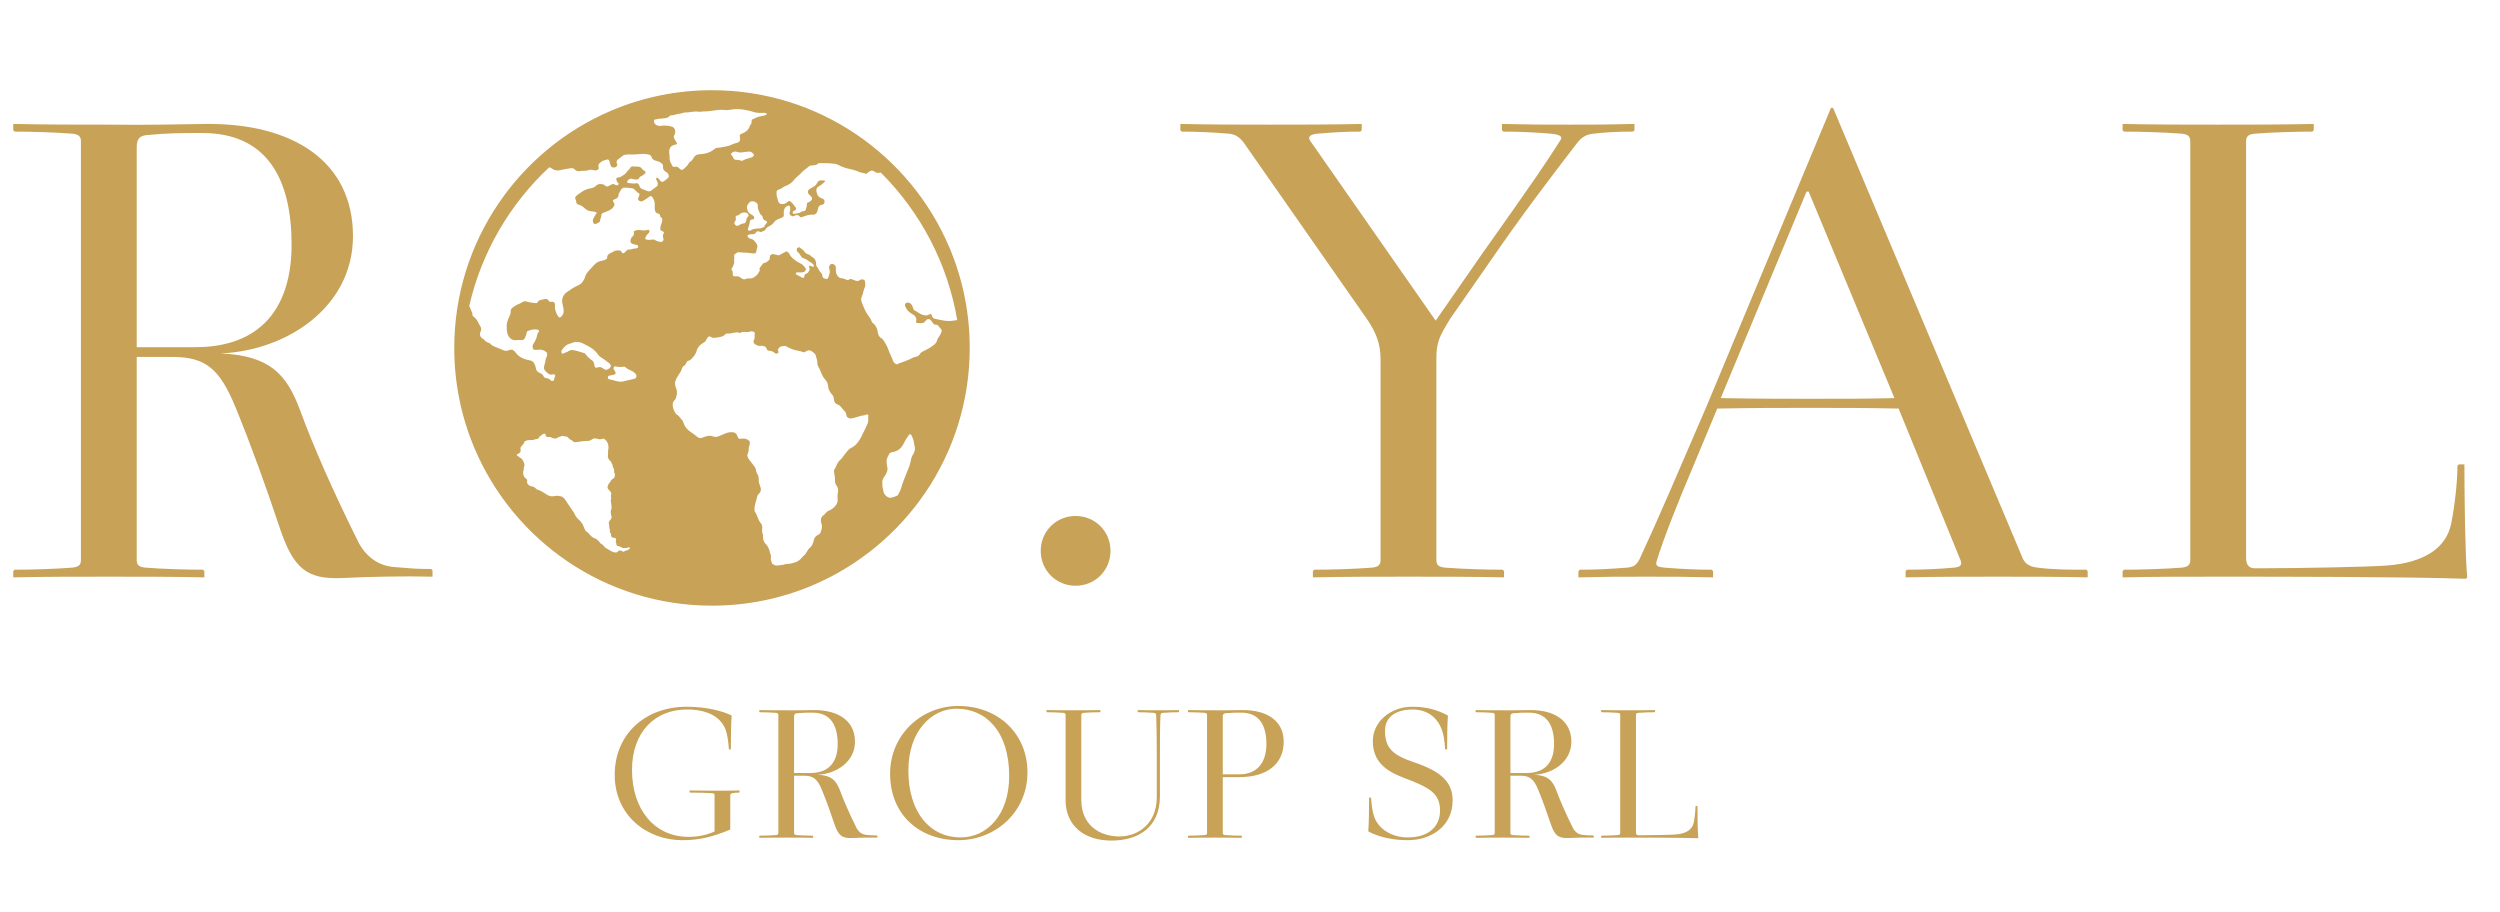
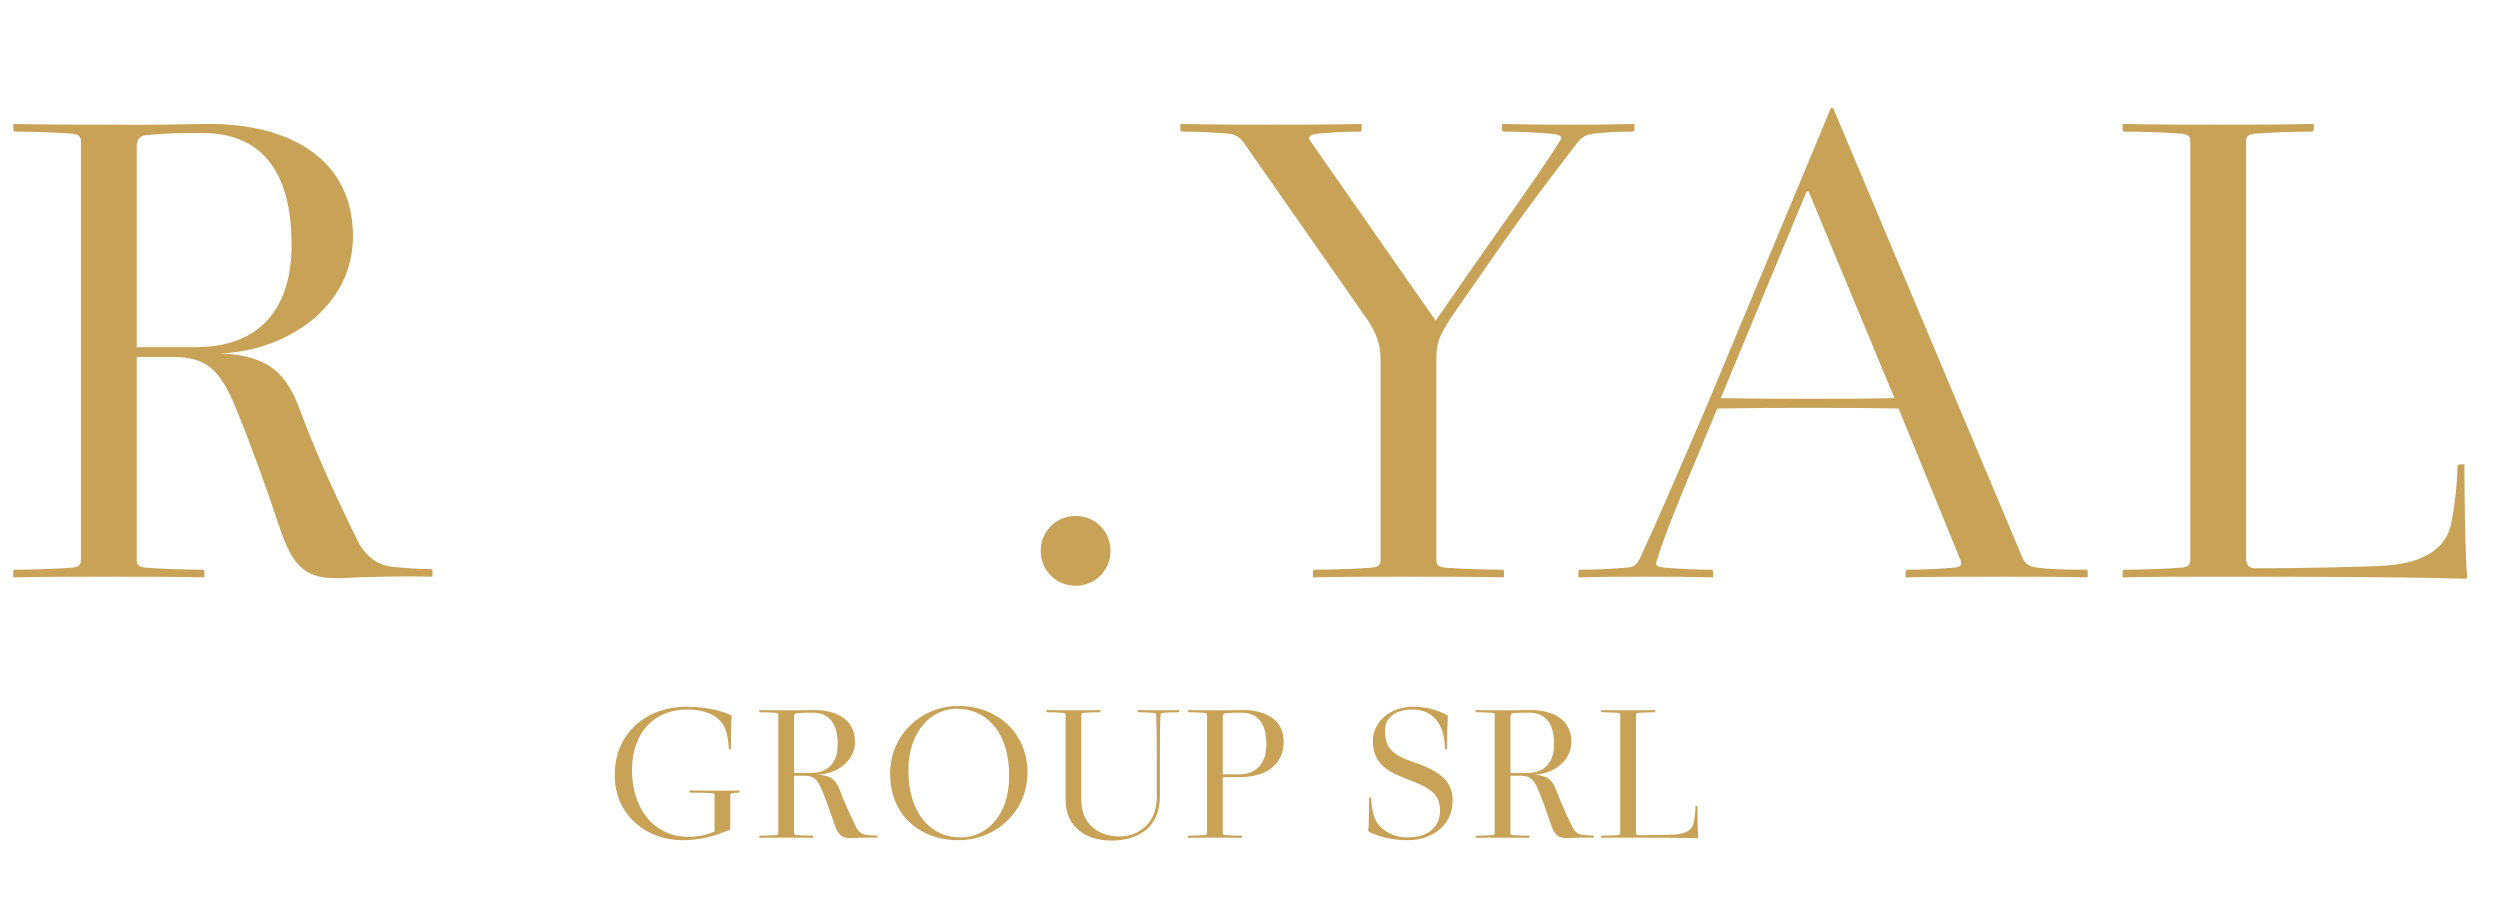
<svg xmlns="http://www.w3.org/2000/svg" width="776" height="283" viewBox="0 0 776 283" fill="none">
  <path d="M42.44 45.617V107.762H60.628C81.415 107.762 90.51 94.986 90.51 75.932C90.51 55.578 82.931 41.287 62.794 41.287C56.298 41.287 52.184 41.287 45.471 41.937C43.306 42.153 42.44 43.236 42.44 45.617ZM86.612 163.193C82.498 150.851 77.951 138.292 73.187 126.6C68.207 114.474 63.876 110.793 53.483 110.793H42.44V173.803C42.44 175.319 43.09 175.969 45.038 176.185C50.452 176.618 57.813 176.835 63.01 176.835L63.443 177.268V179.217C54.349 179 43.09 179 33.779 179C24.468 179 13.208 179 4.114 179.217V177.268L4.547 176.835C9.744 176.835 17.106 176.618 22.519 176.185C24.468 175.969 25.117 175.319 25.117 173.803V43.885C25.117 42.37 24.468 41.72 22.519 41.503C17.106 41.07 9.744 40.854 4.547 40.854L4.114 40.421V38.472C13.208 38.689 25.117 38.689 33.779 38.689C42.873 38.689 38.109 38.905 64.093 38.472C90.726 38.255 109.564 49.948 109.564 73.333C109.564 95.203 89.21 108.844 68.424 109.71C83.797 110.36 88.994 116.206 93.108 127.249C97.222 138.509 103.718 153.233 111.513 168.823C114.328 173.587 118.009 175.536 121.906 175.969C127.32 176.402 128.619 176.618 133.816 176.618L134.249 177.051V179C125.154 178.783 114.761 179 106.1 179.433C95.057 179.866 90.943 176.402 86.612 163.193Z" fill="#C7A257" />
  <g clip-path="url(#clip0_201_2)">
-     <path d="M294.712 76.859C288.637 62.498 278.498 50.29 265.732 41.665C252.968 33.039 237.556 27.998 221 28C209.965 27.999 199.432 30.238 189.859 34.288C175.498 40.363 163.29 50.502 154.665 63.268C146.039 76.032 140.998 91.444 141 108C140.999 119.035 143.238 129.568 147.288 139.141C153.363 153.502 163.502 165.71 176.268 174.335C189.032 182.961 204.445 188.002 221 188C232.035 188 242.568 185.762 252.141 181.712C266.502 175.637 278.71 165.498 287.335 152.732C295.961 139.968 301.002 124.555 301 108C301.001 96.965 298.762 86.432 294.712 76.859ZM228.094 68.818C228.37 68.467 228.445 68.065 228.384 67.603C228.311 67.051 228.38 66.975 228.899 66.888C229.337 66.814 229.598 66.502 229.907 66.255C230.362 65.894 231.506 65.834 231.976 66.172C232.428 66.498 232.499 67.042 232.066 67.392C231.793 67.612 231.687 67.833 231.693 68.158C231.699 68.474 231.534 68.739 231.409 69.016C231.317 69.22 231.173 69.337 230.944 69.346C230.395 69.37 229.913 69.571 229.466 69.882C229.278 70.013 229.066 70.103 228.81 70.094C228.463 70.141 228.278 69.914 228.102 69.646C227.918 69.363 227.858 69.116 228.094 68.818ZM227.604 48.978C227.492 48.638 227.329 48.355 227.045 48.134C226.81 47.952 226.826 47.762 227.053 47.569C227.548 47.146 228.058 46.874 228.746 47.138C229.618 47.475 230.514 47.278 231.394 47.139C231.738 47.085 232.081 47.097 232.42 47.058C233.084 46.982 233.49 47.373 233.887 47.8C234.079 48.006 234.051 48.218 233.881 48.417C233.701 48.627 233.503 48.806 233.218 48.886C232.315 49.137 231.399 49.355 230.57 49.822C230.473 49.876 230.353 49.889 230.282 49.91C230.193 49.903 230.142 49.913 230.102 49.895C229.543 49.646 228.938 49.647 228.348 49.589C227.94 49.55 227.717 49.32 227.604 48.978ZM232.182 70.954C232.338 70.396 232.579 69.862 232.654 69.28C232.676 69.106 232.734 68.936 232.756 68.762C232.804 68.378 233.034 68.182 233.396 68.121C233.689 68.071 234.079 68.104 234.096 67.704C234.113 67.314 233.889 66.971 233.535 66.782C233.13 66.566 232.747 66.342 232.432 65.994C232.078 65.602 231.95 65.176 231.863 64.647C231.757 64.001 232.022 63.616 232.348 63.153C232.714 62.633 233.145 62.391 233.642 62.508C234.584 62.523 235.307 63.154 235.234 63.966C235.15 64.905 235.606 65.62 235.966 66.39C236.017 66.498 236.109 66.606 236.209 66.67C236.558 66.89 236.705 67.211 236.778 67.606C236.855 68.015 237.059 68.294 237.521 68.444C238.201 68.665 238.237 69.027 237.718 69.554C237.54 69.733 237.332 69.878 237.321 70.17C237.313 70.371 237.149 70.481 236.986 70.548C236.542 70.73 236.102 70.902 235.605 70.922C234.725 70.956 233.827 70.953 233.055 71.491C232.994 71.534 232.919 71.561 232.846 71.581C232.325 71.726 232.039 71.47 232.182 70.954ZM195.277 170.47C194.958 170.661 194.649 170.867 194.27 170.922C194.065 170.95 193.902 171.078 193.722 171.162C193.494 171.269 193.314 171.296 193.102 171.083C192.783 170.764 192.129 170.788 191.858 171.13C191.488 171.596 191.03 171.53 190.555 171.42C189.835 171.254 189.269 170.777 188.633 170.439C188.552 170.397 188.486 170.322 188.402 170.29C187.936 170.109 187.625 169.746 187.324 169.374C187.155 169.166 186.97 168.99 186.728 168.874C186.514 168.772 186.348 168.614 186.21 168.425C185.736 167.777 185.162 167.241 184.39 166.986C183.926 166.833 183.582 166.537 183.282 166.194C182.854 165.705 182.44 165.21 181.874 164.872C181.777 164.814 181.721 164.718 181.675 164.62C181.475 164.188 181.242 163.766 181.092 163.316C180.901 162.743 180.574 162.28 180.189 161.827C179.818 161.393 179.344 161.069 179.001 160.605C178.714 160.218 178.434 159.842 178.279 159.378C178.222 159.206 178.119 159.042 178.009 158.895C177.358 158.033 176.778 157.125 176.178 156.229C175.762 155.606 175.398 154.934 174.822 154.423C174.706 154.32 174.601 154.202 174.451 154.158C173.811 153.972 173.162 153.847 172.491 153.916C172.138 153.952 171.789 154.014 171.438 154.066C171.392 154.073 171.342 154.098 171.302 154.087C170.767 153.946 170.183 153.872 169.746 153.54C169.364 153.25 168.945 153.029 168.547 152.776C168.084 152.482 167.587 152.211 167.042 152.074C166.762 152.003 166.542 151.846 166.338 151.65C165.965 151.291 165.549 150.999 165.01 150.967C164.385 150.93 164.014 150.53 163.682 150.071C163.568 149.914 163.556 149.726 163.599 149.538C163.708 149.062 163.595 148.702 163.132 148.455C162.822 148.289 162.658 147.951 162.554 147.638C162.392 147.146 162.258 146.637 162.486 146.108C162.609 145.826 162.535 145.5 162.597 145.195C162.649 144.94 162.775 144.712 162.787 144.438C162.808 143.964 162.616 143.566 162.43 143.162C162.214 142.691 161.915 142.288 161.426 142.053C161.278 141.982 161.12 141.902 161.033 141.741C160.987 141.656 160.92 141.606 160.809 141.616C160.533 141.638 160.514 141.392 160.429 141.226C160.388 141.146 160.444 141.076 160.509 141.03C160.647 140.931 160.79 140.842 160.953 140.785C161.391 140.63 161.734 140.079 161.595 139.656C161.4 139.057 161.687 138.623 162.065 138.266C162.39 137.958 162.663 137.649 162.753 137.207C162.782 137.064 162.874 136.988 162.985 136.942C163.268 136.825 163.554 136.656 163.846 136.637C164.241 136.611 164.638 136.539 165.037 136.586C165.318 136.62 165.586 136.584 165.848 136.462C166.083 136.353 166.32 136.264 166.598 136.266C166.927 136.268 167.194 136.092 167.308 135.766C167.381 135.558 167.524 135.44 167.701 135.334C167.938 135.191 168.178 135.054 168.368 134.842C168.532 134.658 168.781 134.641 169.009 134.614C169.257 134.584 169.302 134.794 169.36 134.968C169.413 135.126 169.387 135.318 169.526 135.439C169.717 135.606 169.937 135.724 170.203 135.656C170.606 135.554 170.953 135.674 171.306 135.866C171.912 136.197 172.541 136.268 173.132 135.837C173.575 135.514 174.105 135.466 174.6 135.309C174.709 135.274 174.816 135.302 174.918 135.334C175.198 135.424 175.473 135.504 175.775 135.509C176.073 135.513 176.28 135.742 176.463 135.942C176.729 136.234 177.006 136.488 177.391 136.606C177.548 136.655 177.626 136.8 177.736 136.906C178.038 137.198 178.358 137.302 178.818 137.245C179.84 137.118 180.848 136.894 181.892 136.883C182.518 136.877 183.203 136.867 183.738 136.409C184.132 136.028 184.614 136.078 185.092 136.133C185.259 136.153 185.426 136.197 185.587 136.252C185.998 136.393 186.401 136.41 186.806 136.231C187.19 136.062 187.509 136.161 187.822 136.43C188.594 137.094 188.886 137.951 188.891 138.937C188.891 138.982 188.885 139.03 188.873 139.074C188.658 139.872 188.806 140.697 188.684 141.503C188.595 142.094 188.906 142.554 189.303 142.932C189.548 143.164 189.741 143.393 189.821 143.726C189.856 143.87 189.96 143.999 190.034 144.134C190.094 144.242 190.183 144.346 190.168 144.474C190.127 144.822 190.274 145.096 190.46 145.371C190.65 145.653 190.65 145.99 190.631 146.312C190.615 146.57 190.644 146.8 190.8 147.012C190.918 147.173 190.95 147.346 190.847 147.533C190.818 147.586 190.774 147.654 190.786 147.705C190.902 148.194 190.53 148.406 190.226 148.606C189.874 148.838 189.619 149.122 189.456 149.498C189.393 149.644 189.286 149.756 189.183 149.87C189.07 149.998 188.967 150.13 188.886 150.282C188.413 151.178 188.474 151.6 189.215 152.283C189.403 152.457 189.525 152.665 189.649 152.878C189.755 153.06 189.783 153.252 189.71 153.456C189.678 153.542 189.662 153.634 189.637 153.723C189.524 154.119 189.858 154.501 189.67 154.902C189.487 155.294 189.619 155.687 189.68 156.081C189.746 156.507 189.805 156.935 189.846 157.366C189.874 157.662 189.81 157.96 189.695 158.226C189.471 158.743 189.571 159.251 189.669 159.766C189.681 159.827 189.684 159.894 189.713 159.946C190.038 160.538 189.765 161.005 189.403 161.454C189.326 161.55 189.233 161.634 189.161 161.734C188.971 161.998 188.878 162.287 189.009 162.604C189.112 162.854 189.133 163.113 189.11 163.374C189.088 163.642 189.117 163.898 189.219 164.145C189.322 164.394 189.362 164.643 189.305 164.913C189.274 165.061 189.27 165.227 189.407 165.342C189.662 165.556 189.682 165.842 189.673 166.143C189.66 166.613 190.051 166.971 190.526 166.931C191.069 166.886 191.346 167.187 191.226 167.714C191.159 168.002 191.053 168.28 191.266 168.554C191.298 168.598 191.297 168.672 191.302 168.732C191.338 169.221 191.347 169.424 192.08 169.565C192.361 169.618 192.599 169.702 192.83 169.878C193.239 170.188 193.736 170.134 194.21 170.121C194.439 170.114 194.671 170.072 194.878 169.949C194.93 169.918 194.991 169.885 195.049 169.885C195.218 169.885 195.409 169.882 195.486 170.07C195.567 170.266 195.436 170.375 195.277 170.47ZM174.854 108.086C175.382 107.427 175.967 106.874 176.745 106.713C177.539 106.549 178.284 105.994 179.057 106.197C180.094 106.059 180.926 106.606 181.794 107.032C183.211 107.726 184.562 108.493 185.604 110.025C186.22 110.93 187.202 111.199 187.964 111.879C188.344 112.218 188.782 112.447 189.163 112.783C189.793 113.338 189.768 113.827 189.102 114.367C188.535 114.827 187.926 114.949 187.35 114.474C186.767 113.994 186.223 113.771 185.506 114.051C184.794 114.329 184.614 114.102 184.436 113.054C184.354 112.573 184.209 112.233 183.884 111.98C183.125 111.39 182.363 110.8 181.756 109.938C181.656 109.795 181.512 109.655 181.372 109.618C180.097 109.272 178.846 108.739 177.537 108.653C176.782 108.603 176.169 109.326 175.447 109.462C175.071 109.532 174.593 110.164 174.314 109.468C174.085 108.891 174.568 108.441 174.854 108.086ZM197.542 116.895C197.462 117.439 197.11 117.518 196.754 117.606C195.666 117.877 194.573 118.115 193.486 118.383C191.998 118.75 190.528 117.965 189.047 117.708C188.862 117.676 188.685 117.493 188.675 117.207C188.663 116.846 188.865 116.657 189.098 116.597C189.589 116.471 190.084 116.367 190.58 116.299C191.07 116.232 191.172 115.93 190.978 115.386C190.811 114.922 190.21 114.612 190.518 113.998C190.838 113.358 191.371 113.957 191.805 113.855C191.952 113.821 192.111 113.877 192.482 113.912C192.61 113.904 192.955 113.869 193.3 113.865C193.568 113.862 193.922 113.759 194.09 113.937C194.942 114.843 196.098 114.887 196.97 115.723C197.292 116.031 197.629 116.297 197.542 116.895ZM207.166 55.41C206.83 55.678 206.492 55.945 206.149 56.205C205.698 56.548 205.346 56.517 204.943 56.117C204.691 55.867 204.546 55.527 204.253 55.311C204.099 55.198 203.937 55.12 203.765 55.225C203.576 55.339 203.609 55.53 203.682 55.698C203.782 55.93 203.9 56.155 204.013 56.382C204.358 57.072 204.241 57.698 203.582 58.095C203.08 58.399 202.646 58.786 202.184 59.133C201.755 59.454 201.372 59.474 200.917 59.29C200.424 59.091 199.927 58.902 199.43 58.712C198.986 58.542 198.634 58.294 198.504 57.793C198.448 57.577 198.327 57.37 198.2 57.184C198.034 56.941 197.813 56.813 197.485 56.887C196.649 57.078 195.822 56.874 194.994 56.79C194.682 56.758 194.616 56.58 194.711 56.31C194.936 55.674 195.639 55.319 196.298 55.533C196.714 55.667 197.129 55.768 197.566 55.716C197.948 55.671 198.326 55.626 198.458 55.157C198.533 54.888 198.802 54.791 199.026 54.686C199.422 54.499 199.776 54.252 200.094 53.963C200.512 53.583 200.484 53.263 199.999 53.009C199.674 52.838 199.438 52.626 199.227 52.322C198.903 51.855 198.374 51.705 197.829 51.71C197.448 51.713 197.074 51.723 196.694 51.66C196.202 51.578 195.791 51.742 195.557 52.207C195.426 52.466 195.229 52.655 195.031 52.85C194.886 52.993 194.683 53.107 194.605 53.279C194.286 53.977 193.612 54.253 193.046 54.661C192.712 54.902 192.364 55.058 191.931 55.08C191.309 55.112 191.2 55.318 191.358 55.922C191.444 56.247 191.559 56.543 191.841 56.756C191.99 56.869 192.074 57.034 191.986 57.225C191.893 57.431 191.712 57.507 191.493 57.515C191.198 57.526 190.941 57.41 190.712 57.253C190.446 57.069 190.197 57.082 189.929 57.22C189.546 57.415 189.16 57.608 188.776 57.802C188.506 57.94 188.275 57.959 188.02 57.721C187.513 57.247 186.886 57.086 186.198 57.131C185.778 57.158 185.424 57.289 185.102 57.579C184.63 58.003 184.115 58.361 183.448 58.438C182.125 58.59 180.992 59.198 179.952 59.987C179.57 60.277 179.14 60.51 178.824 60.885C178.564 61.194 178.379 61.506 178.668 61.902C178.857 62.162 178.833 62.482 178.884 62.778C178.95 63.165 179.115 63.391 179.535 63.5C180.242 63.683 180.842 64.023 181.405 64.566C181.999 65.138 182.788 65.603 183.703 65.611C184.142 65.615 184.56 65.71 184.966 65.854C185.197 65.936 185.286 66.119 185.098 66.326C184.695 66.765 184.522 67.337 184.198 67.819C183.926 68.225 183.966 68.642 184.138 69.05C184.358 69.57 184.642 69.658 185.153 69.415C185.359 69.318 185.566 69.22 185.766 69.114C185.997 68.991 186.254 68.805 186.253 68.565C186.249 67.938 186.692 67.43 186.657 66.803C186.635 66.418 186.878 66.24 187.206 66.076C187.909 65.725 188.696 65.592 189.374 65.168C189.818 64.891 190.191 64.578 190.467 64.139C190.868 63.505 190.864 63.332 190.422 62.725C190.154 62.355 190.192 62.165 190.586 61.942C190.652 61.905 190.727 61.884 190.799 61.86C191.568 61.599 192.09 61.154 191.998 60.253C192.376 59.681 192.575 58.992 193.093 58.515C193.296 58.328 193.57 58.242 193.866 58.247C194.678 58.26 195.483 58.342 196.285 58.452C196.709 58.51 196.993 58.843 197.265 59.129C197.545 59.422 197.796 59.718 198.166 59.922C198.574 60.147 198.593 60.35 198.385 60.813C198.333 60.928 198.266 61.037 198.216 61.154C197.984 61.686 198.017 61.977 198.336 62.258C198.686 62.567 199.168 62.606 199.604 62.35C200.259 61.965 200.893 61.549 201.501 61.092C201.982 60.73 202.111 60.758 202.493 61.226C202.993 61.839 203.214 62.554 203.228 63.336C203.236 63.792 203.209 64.25 203.222 64.706C203.246 65.467 203.462 66.099 204.312 66.321C204.638 66.406 204.941 66.562 204.901 66.993C204.878 67.234 205.043 67.358 205.21 67.478C205.593 67.748 205.615 68.082 205.551 68.539C205.445 69.298 205.014 69.952 204.962 70.724C204.926 71.292 205.032 71.548 205.573 71.768C206.215 72.029 206.226 72.042 205.903 72.679C205.692 73.098 205.729 73.502 205.886 73.926C206.138 74.61 205.634 75.234 204.937 75.074C204.45 74.963 203.942 74.906 203.505 74.602C203.062 74.294 202.547 74.297 202.039 74.413C201.553 74.524 201.086 74.433 200.61 74.343C200.257 74.277 200.221 74.11 200.334 73.805C200.477 73.421 200.615 73.046 200.943 72.773C201.199 72.56 201.413 72.301 201.55 72C201.728 71.613 201.448 71.23 201.054 71.355C200.329 71.586 199.623 71.556 198.886 71.437C198.287 71.339 197.67 71.378 197.09 71.613C196.845 71.712 196.655 71.834 196.739 72.18C196.862 72.686 196.704 73.112 196.284 73.457C196.007 73.685 195.847 74.017 195.756 74.366C195.554 75.138 195.874 75.642 196.658 75.808C196.93 75.866 197.202 75.926 197.477 75.966C197.661 75.992 197.82 76.055 197.947 76.188C198.234 76.489 198.138 76.894 197.746 77.02C197.578 77.074 197.398 77.136 197.227 77.128C196.483 77.093 195.821 77.549 195.069 77.467C194.825 77.441 194.653 77.63 194.488 77.79C194.269 78.001 194.066 78.231 193.832 78.424C193.454 78.735 193.11 78.682 192.937 78.226C192.802 77.874 192.58 77.731 192.261 77.741C191.651 77.76 191.066 77.633 190.455 78.063C190.012 78.375 189.398 78.489 188.96 78.896C188.67 79.165 188.427 79.436 188.474 79.869C188.507 80.19 188.343 80.398 188.052 80.513C187.629 80.679 187.224 80.897 186.762 80.949C185.784 81.058 185.05 81.553 184.38 82.271C183.778 82.918 183.176 83.567 182.598 84.235C182.115 84.791 181.726 85.401 181.546 86.142C181.427 86.625 181.103 87.028 180.848 87.458C180.434 88.155 179.79 88.408 179.146 88.714C178.002 89.258 176.942 89.95 175.93 90.696C174.698 91.603 174.248 92.851 174.6 94.371C174.776 95.133 175.005 95.885 174.954 96.69C174.912 97.338 174.665 97.867 174.197 98.293C173.757 98.693 173.529 98.619 173.194 98.126C172.73 97.439 172.47 96.686 172.296 95.886C172.225 95.557 172.214 95.238 172.262 94.907C172.386 94.038 171.927 93.552 171.056 93.663C170.682 93.71 170.438 93.645 170.255 93.282C170.031 92.834 169.595 92.754 169.145 92.826C168.672 92.901 168.206 93.021 167.737 93.122C167.334 93.208 167.081 93.496 166.858 93.806C166.733 93.98 166.627 94.139 166.383 94.102C165.464 93.959 164.511 93.956 163.634 93.642C163.094 93.449 162.636 93.469 162.195 93.764C161.705 94.093 161.167 94.319 160.63 94.534C160.053 94.766 159.599 95.166 159.1 95.504C158.67 95.795 158.489 96.246 158.51 96.757C158.53 97.232 158.38 97.646 158.181 98.065C157.789 98.887 157.42 99.722 157.32 100.643C157.304 100.794 157.251 100.945 157.262 101.093C157.333 102.138 157.243 103.192 157.766 104.189C158.223 105.063 159.158 105.734 160.114 105.586C160.65 105.502 161.168 105.507 161.701 105.562C162.369 105.632 162.674 105.431 162.959 104.829C163.187 104.346 163.397 103.857 163.457 103.322C163.492 103.006 163.646 102.807 163.936 102.701C164.867 102.361 165.807 102.099 166.815 102.314C167.219 102.401 167.48 102.75 167.227 103.003C166.65 103.581 166.74 104.361 166.466 105.022C166.233 105.588 165.986 106.131 165.625 106.63C165.298 107.081 165.229 107.596 165.402 108.139C165.49 108.414 165.65 108.566 165.949 108.572C166.302 108.58 166.65 108.632 167.006 108.574C167.956 108.418 168.806 108.648 169.554 109.262C169.676 109.363 169.787 109.463 169.794 109.628C169.806 109.957 169.901 110.323 169.74 110.604C169.234 111.488 169.314 112.52 168.956 113.448C168.694 114.129 168.842 114.856 169.487 115.369C169.646 115.494 169.791 115.636 169.942 115.771C170.401 116.182 170.901 116.402 171.539 116.225C171.768 116.162 172.081 116.11 172.247 116.345C172.402 116.561 172.354 116.837 172.192 117.057C172.063 117.232 172.02 117.414 172.033 117.626C172.048 117.866 172.006 118.109 171.735 118.174C171.442 118.246 171.105 118.314 170.888 118.029C170.568 117.607 170.147 117.454 169.643 117.402C169.223 117.358 168.86 117.162 168.684 116.75C168.466 116.238 168.023 115.95 167.562 115.78C166.733 115.474 166.376 114.87 166.276 114.067C166.208 113.519 165.938 113.061 165.676 112.611C165.461 112.241 165.098 111.987 164.639 111.903C162.786 111.564 161.07 110.966 159.947 109.304C159.786 109.066 159.558 108.904 159.332 108.745C159.053 108.548 158.746 108.46 158.398 108.588C158.162 108.675 157.908 108.715 157.667 108.792C157.213 108.937 156.762 108.916 156.326 108.742C155.362 108.358 154.4 107.964 153.444 107.558C152.976 107.359 152.533 107.114 152.194 106.715C152.114 106.622 152.009 106.52 151.896 106.487C151.221 106.291 150.624 105.993 150.23 105.374C150.182 105.3 150.064 105.268 149.974 105.223C149.069 104.768 148.747 103.875 149.162 102.963C149.434 102.368 149.426 101.775 149.061 101.232C148.805 100.85 148.609 100.446 148.41 100.035C148.088 99.368 147.672 98.762 147.053 98.331C146.73 98.107 146.572 97.826 146.623 97.429C146.639 97.307 146.654 97.147 146.591 97.058C146.154 96.438 146.069 95.642 145.638 95.022C149.475 78.216 158.286 63.323 170.435 51.966C170.708 51.972 170.97 52.026 171.195 52.217C172.281 53.138 173.502 52.968 174.727 52.641C175.514 52.431 176.322 52.369 177.116 52.222C177.558 52.14 178.058 52.241 178.382 52.595C178.878 53.137 179.491 53.186 180.129 53.087C180.585 53.016 181.034 53.005 181.49 53.004C181.893 53.004 182.266 52.959 182.665 52.808C183.174 52.614 183.755 52.689 184.308 52.816C184.64 52.892 184.969 53.007 185.33 52.788C185.791 52.508 185.962 52.418 185.809 51.9C185.539 50.99 186.133 50.59 186.696 50.184C187.212 49.812 187.847 49.67 188.457 49.506C188.804 49.413 189.147 49.71 189.201 50.172C189.261 50.688 189.432 51.155 189.677 51.602C189.9 52.01 190.294 52.012 190.676 51.986C191.084 51.959 191.38 51.729 191.574 51.374C191.671 51.196 191.569 51.039 191.51 50.87C191.257 50.135 191.311 49.91 191.91 49.414C192.378 49.027 192.868 48.665 193.358 48.306C193.767 48.006 194.267 47.999 194.74 47.958C195.218 47.917 195.702 47.957 196.184 47.961C196.892 47.961 197.589 47.92 198.298 47.843C199.322 47.732 200.373 47.732 201.397 47.989C201.79 48.087 202.064 48.256 202.206 48.684C202.429 49.354 202.922 49.766 203.631 49.907C204.261 50.033 204.843 50.269 205.339 50.693C205.644 50.953 205.856 51.25 205.802 51.676C205.688 52.569 206.174 53.102 206.9 53.475C207.222 53.64 207.389 53.9 207.501 54.221C207.701 54.808 207.644 55.029 207.166 55.41ZM208.133 50.378C207.896 49.844 207.783 49.278 207.846 48.696C207.906 48.135 207.638 47.606 207.722 47.088C207.729 45.842 208.378 45.103 209.608 44.899C210.186 44.803 210.306 44.57 209.942 44.131C209.669 43.803 209.536 43.41 209.323 43.057C209.094 42.678 209.081 42.275 209.326 41.878C209.538 41.535 209.612 41.154 209.591 40.751C209.55 39.953 209.047 39.363 208.258 39.217C207.286 39.037 206.32 38.84 205.317 39.042C204.842 39.137 204.35 39.071 203.889 38.884C203.37 38.673 202.965 38.098 202.977 37.615C202.984 37.326 203.077 37.144 203.389 37.074C203.838 36.974 204.286 36.89 204.746 36.839C205.52 36.754 206.313 36.791 207.064 36.541C207.316 36.457 207.602 36.418 207.729 36.105C207.83 35.856 208.114 35.83 208.326 35.822C209.192 35.794 209.974 35.386 210.825 35.305C211.33 35.257 211.822 35.148 212.295 34.955C212.38 34.921 212.476 34.886 212.563 34.894C214.036 35.009 215.474 34.394 216.956 34.69C217.349 34.768 217.734 34.61 218.124 34.609C219.602 34.605 221.06 34.396 222.515 34.175C223.368 34.046 224.226 34.059 225.066 34.152C225.682 34.22 226.258 34.139 226.841 34.034C228.337 33.766 229.829 33.833 231.306 34.116C232.205 34.288 233.101 34.48 233.981 34.769C234.762 35.026 235.606 35.07 236.442 35.03C236.878 35.009 237.32 34.993 237.746 35.125C237.852 35.158 237.977 35.191 238.001 35.327C238.031 35.498 237.911 35.567 237.785 35.636C237.204 35.95 236.558 36.018 235.924 36.123C235.114 36.257 234.435 36.722 233.682 37.001C233.38 37.112 233.262 37.409 233.285 37.743C233.313 38.153 233.221 38.524 232.903 38.81C232.757 38.943 232.729 39.13 232.666 39.302C232.245 40.449 231.358 41.091 230.262 41.49C229.65 41.713 229.52 41.913 229.666 42.562C229.907 43.631 229.549 44.197 228.494 44.404C227.97 44.507 227.485 44.729 227.003 44.947C226.432 45.207 225.848 45.413 225.226 45.487C224.381 45.589 223.565 45.858 222.702 45.867C222.248 45.872 221.883 46.167 221.541 46.438C220.67 47.127 219.674 47.525 218.594 47.711C218.098 47.796 217.586 47.862 217.094 47.882C216.219 47.917 215.665 48.334 215.273 49.035C214.985 49.55 214.637 49.984 214.127 50.294C213.978 50.386 213.845 50.547 213.771 50.707C213.48 51.336 212.934 51.742 212.477 52.22C211.985 52.734 211.534 53.034 210.742 52.166C210.403 51.796 210.006 51.649 209.503 51.758C208.95 51.878 208.874 51.83 208.633 51.358C208.464 51.034 208.282 50.713 208.133 50.378ZM269.544 129.071C269.387 129.707 269.634 130.362 269.422 130.991C269.372 131.142 269.374 131.316 269.307 131.458C268.602 132.958 267.948 134.487 267.155 135.941C266.448 137.239 265.546 138.403 264.13 139.061C263.536 139.337 263.137 139.882 262.72 140.37C262.256 140.912 261.858 141.51 261.428 142.079C261.317 142.226 261.212 142.39 261.068 142.496C260.248 143.094 259.852 143.974 259.467 144.863C259.367 145.095 259.271 145.325 259.111 145.53C258.871 145.838 258.826 146.215 258.906 146.582C259.104 147.486 259.226 148.386 259.178 149.318C259.15 149.878 259.41 150.413 259.734 150.853C260.225 151.52 260.208 152.252 260.07 152.97C259.945 153.618 259.92 154.258 259.992 154.894C260.092 155.769 259.77 156.466 259.235 157.103C258.674 157.772 257.962 158.239 257.16 158.562C256.826 158.696 256.57 158.894 256.355 159.182C256.15 159.455 255.923 159.706 255.63 159.912C254.947 160.39 254.679 161.072 254.82 161.901C254.85 162.082 254.895 162.263 254.958 162.436C255.316 163.414 255.058 164.342 254.718 165.256C254.594 165.589 254.307 165.822 253.997 165.976C253.202 166.37 252.682 166.954 252.555 167.86C252.52 168.108 252.414 168.346 252.331 168.586C252.142 169.134 251.897 169.625 251.41 170.004C250.997 170.327 250.697 170.784 250.451 171.26C250.206 171.735 249.914 172.163 249.476 172.496C249.222 172.689 249.016 172.948 248.808 173.194C248.246 173.856 247.582 174.318 246.729 174.586C245.886 174.851 245.059 175.082 244.17 175.043C244.058 175.038 243.934 175.054 243.831 175.095C242.983 175.439 242.074 175.405 241.19 175.532C240.621 175.614 240.189 175.254 239.722 175.019C239.655 174.986 239.603 174.871 239.592 174.787C239.514 174.202 239.11 173.669 239.28 173.198C239.342 172.569 239.278 172.119 239.05 171.699C239.038 171.679 239.031 171.657 239.026 171.634C238.813 170.49 238.382 169.491 237.508 168.646C237.006 168.16 236.881 167.375 236.849 166.646C236.828 166.184 236.783 165.733 236.633 165.287C236.49 164.866 236.555 164.416 236.592 163.981C236.645 163.358 236.546 162.801 236.095 162.324C235.59 161.79 235.4 161.081 235.123 160.426C234.916 159.937 234.736 159.44 234.426 159.002C234.293 158.812 234.166 158.595 234.183 158.364C234.232 157.701 234.236 157.02 234.405 156.385C234.581 155.722 234.851 155.078 234.963 154.398C235.034 153.965 235.199 153.606 235.514 153.314C236.26 152.622 236.33 151.802 235.959 150.913C235.645 150.158 235.441 149.389 235.497 148.562C235.529 148.085 235.374 147.648 235.126 147.25C234.903 146.892 234.733 146.509 234.689 146.098C234.619 145.448 234.32 144.933 233.916 144.443C233.432 143.858 232.99 143.236 232.51 142.647C232.254 142.332 232.162 141.949 232 141.594C231.894 141.362 231.984 141.139 232.074 140.927C232.304 140.39 232.428 139.837 232.402 139.246C232.382 138.801 232.626 138.406 232.703 137.974C232.853 137.133 232.739 136.872 232.023 136.458C231.454 136.13 230.855 136.075 230.226 136.17C229.369 136.298 229.169 136.179 228.902 135.382C228.62 134.536 228.101 134.158 227.2 134.149C226.437 134.141 225.732 134.26 225.006 134.596C224.286 134.93 223.516 135.2 222.78 135.519C222.174 135.782 221.614 135.55 221.106 135.385C220.286 135.118 219.568 135.328 218.822 135.548C218.623 135.606 218.419 135.668 218.24 135.768C217.512 136.176 216.874 136.021 216.28 135.493C215.695 134.973 215.073 134.511 214.407 134.09C213.266 133.368 212.462 132.352 212.091 131.03C211.994 130.686 211.799 130.411 211.538 130.171C211.149 129.813 210.907 129.328 210.506 128.971C210.282 128.771 209.97 128.698 209.796 128.434C209.231 127.578 208.797 126.681 208.801 125.618C208.802 125.05 208.998 124.577 209.401 124.198C209.667 123.95 209.829 123.666 209.884 123.312C209.909 123.153 209.918 122.986 209.974 122.838C210.334 121.861 210.046 120.93 209.707 120.038C209.366 119.141 209.531 118.388 209.94 117.548C210.337 116.733 210.89 116.035 211.336 115.263C211.427 115.104 211.515 114.936 211.562 114.76C211.704 114.217 211.873 113.744 212.454 113.454C212.737 113.312 212.906 112.883 213.054 112.551C213.181 112.27 213.363 112.074 213.636 112.007C214.446 111.81 214.865 111.15 215.346 110.579C215.778 110.069 216.075 109.483 216.263 108.818C216.57 107.736 217.316 106.959 218.289 106.427C218.691 106.207 219.018 105.978 219.182 105.528C219.274 105.274 219.462 105.054 219.61 104.821C219.844 104.453 220.288 104.285 220.606 104.558C220.994 104.89 221.411 104.894 221.839 104.85C222.705 104.761 223.574 104.673 224.394 104.338C224.575 104.264 224.708 104.168 224.831 104.024C225.098 103.71 225.457 103.5 225.857 103.527C226.658 103.582 227.407 103.344 228.175 103.214C228.593 103.142 228.995 103.089 229.391 103.281C229.543 103.354 229.704 103.4 229.852 103.297C230.463 102.873 231.148 103.076 231.805 103.066C232.102 103.062 232.378 103.095 232.673 102.95C233.009 102.785 233.403 102.854 233.765 102.914C234.119 102.972 234.35 103.314 234.275 103.695C234.202 104.066 234.206 104.428 234.229 104.796C234.244 105.037 234.168 105.248 234.056 105.455C233.758 106.007 233.867 106.534 234.391 106.859C234.882 107.163 235.395 107.427 236.013 107.357C236.263 107.328 236.524 107.331 236.773 107.369C237.318 107.453 237.806 107.635 237.967 108.253C238.085 108.701 238.405 108.871 238.844 108.883C239.418 108.899 239.922 109.102 240.355 109.482C240.55 109.654 240.768 109.774 241.043 109.755C241.502 109.725 241.726 109.449 241.588 109.014C241.502 108.741 241.378 108.488 241.6 108.238C241.855 107.95 242.061 107.582 242.51 107.559C242.7 107.55 242.866 107.468 243.045 107.43C243.515 107.334 244.014 107.36 244.371 107.656C244.728 107.951 245.142 108.034 245.525 108.222C246.368 108.637 247.285 108.753 248.177 108.966C248.469 109.036 248.772 109.077 249.034 109.22C249.406 109.424 249.719 109.386 250.056 109.136C250.567 108.758 251.154 108.578 251.736 108.914C252.452 109.327 253.158 109.775 253.319 110.712C253.425 111.322 253.77 111.94 253.704 112.518C253.586 113.537 254.321 114.158 254.598 114.979C254.699 115.278 254.877 115.56 254.979 115.866C255.246 116.666 255.718 117.338 256.269 117.965C256.742 118.503 256.99 119.183 257.039 119.857C257.114 120.866 257.548 121.65 258.193 122.365C258.578 122.792 258.814 123.306 258.839 123.862C258.881 124.796 259.362 125.374 260.19 125.654C260.597 125.793 260.837 126.022 261.07 126.356C261.359 126.768 261.726 127.126 262.063 127.504C262.402 127.883 262.689 128.251 262.702 128.824C262.718 129.531 263.547 129.989 264.291 129.873C265.296 129.716 266.23 129.325 267.209 129.082C267.805 128.933 268.441 128.968 269.002 128.63C269.224 128.498 269.606 128.822 269.544 129.071ZM283.472 140.958C283.057 141.597 282.805 142.296 282.692 143.075C282.496 144.433 281.848 145.657 281.367 146.93C280.791 148.453 280.126 149.943 279.709 151.525C279.521 152.239 279.11 152.857 278.802 153.519C278.726 153.683 278.538 153.841 278.365 153.907C277.779 154.134 277.19 154.385 276.578 154.502C275.697 154.67 274.487 153.727 274.25 152.684C274.05 151.813 273.829 150.934 273.882 149.932C273.78 149.218 274.05 148.571 274.527 147.901C275.175 146.986 275.719 145.982 275.369 144.744C275.236 144.275 275.289 143.757 275.216 143.26C275.086 142.374 275.651 141.68 275.999 140.936C276.223 140.456 276.755 140.379 277.192 140.302C278.998 139.986 279.992 138.807 280.727 137.245C281.093 136.469 281.613 135.761 282.104 135.05C282.386 134.642 282.719 134.677 282.937 135.142C283.23 135.773 283.529 136.409 283.64 137.11C283.708 137.536 283.754 137.971 283.869 138.386C284.122 139.31 283.997 140.149 283.472 140.958ZM292.195 99.377C291.549 99.254 290.913 99.077 290.265 98.966C289.782 98.884 289.482 98.642 289.35 98.177C289.315 98.055 289.268 97.935 289.21 97.823C289.006 97.43 288.885 97.375 288.502 97.58C288.319 97.678 288.127 97.73 287.942 97.807C287.444 98.015 287.006 97.894 286.49 97.757C285.496 97.491 284.794 96.759 283.894 96.364C283.559 96.217 283.499 95.81 283.382 95.469C283.13 94.737 282.79 94.061 281.893 93.929C281.254 93.835 280.739 94.377 280.955 94.99C281.33 96.054 282.034 96.857 283.03 97.394C283.995 97.915 284.672 98.59 284.358 99.811C284.29 100.074 284.447 100.21 284.662 100.239C285.266 100.319 285.878 100.373 286.478 100.23C286.807 100.151 287.043 99.92 287.253 99.647C287.92 98.779 288.593 98.829 289.214 99.77C289.326 99.938 289.464 100.091 289.569 100.264C289.781 100.614 290.039 100.852 290.491 100.788C290.86 100.736 291.122 100.949 291.338 101.21C291.628 101.562 291.898 101.931 292.182 102.288C292.365 102.518 292.314 102.746 292.24 103.004C292.046 103.675 291.662 104.241 291.28 104.808C291.137 105.02 290.978 105.227 290.926 105.475C290.678 106.67 289.731 107.194 288.822 107.809C288.023 108.35 287.162 108.737 286.309 109.162C286.004 109.314 285.718 109.559 285.545 109.883C285.256 110.424 284.759 110.658 284.2 110.778C283.927 110.838 283.645 110.86 283.398 110.999C282.116 111.722 280.729 112.191 279.354 112.691C279.283 112.718 279.201 112.722 279.137 112.758C278.836 112.934 278.568 113.206 278.167 113.018C277.734 112.814 277.38 112.492 277.229 112.064C276.81 110.874 276.175 109.783 275.768 108.579C275.396 107.479 274.782 106.438 274.114 105.462C273.99 105.278 273.806 105.108 273.611 105.006C272.911 104.638 272.638 104.018 272.49 103.291C272.381 102.748 272.338 102.186 272.061 101.684C271.79 101.193 271.511 100.713 271.039 100.383C270.802 100.218 270.642 100.005 270.553 99.724C270.398 99.236 270.134 98.801 269.822 98.397C269.123 97.489 268.564 96.512 268.138 95.44C267.887 94.809 267.574 94.204 267.395 93.54C267.25 93.002 267.267 92.513 267.525 91.998C267.726 91.597 267.841 91.144 267.939 90.702C268.06 90.157 268.239 89.642 268.451 89.124C268.673 88.582 268.564 87.966 268.512 87.39C268.47 86.917 267.91 86.616 267.397 86.73C267.204 86.773 267.012 86.866 266.847 86.978C266.351 87.316 265.837 87.286 265.342 87.03C264.999 86.853 264.642 86.752 264.278 86.645C264.013 86.567 263.795 86.545 263.576 86.746C263.267 87.03 262.966 86.958 262.603 86.782C262.177 86.577 261.724 86.359 261.232 86.372C260.612 86.389 260.237 86.008 259.946 85.568C259.61 85.059 259.411 84.479 259.448 83.842C259.466 83.539 259.455 83.232 259.432 82.93C259.387 82.321 258.728 81.843 258.07 81.928C257.714 81.974 257.274 82.67 257.318 83.118C257.322 83.169 257.323 83.223 257.344 83.268C257.818 84.286 257.438 85.226 257.078 86.167C256.913 86.597 256.781 86.675 256.331 86.567C255.774 86.433 255.248 86.28 255.254 85.524C255.256 85.263 255.14 84.978 254.921 84.775C254.254 84.159 254.015 83.256 253.446 82.574C253.286 82.382 253.338 82.138 253.337 81.913C253.328 80.98 252.978 80.242 252.128 79.788C251.925 79.679 251.744 79.546 251.59 79.37C251.386 79.137 251.143 78.992 250.825 78.916C250.375 78.809 249.965 78.559 249.731 78.15C249.399 77.569 248.81 77.292 248.334 76.883C248.075 76.66 247.753 76.762 247.501 76.981C247.28 77.173 247.23 77.676 247.408 77.971C247.485 78.099 247.594 78.218 247.712 78.309C248.06 78.578 248.306 78.893 248.48 79.314C248.702 79.857 249.232 80.136 249.758 80.298C250.063 80.39 250.299 80.527 250.546 80.706C251.079 81.093 251.643 81.436 252.179 81.818C252.402 81.977 252.622 82.165 252.607 82.494C252.594 82.786 252.423 82.907 252.155 82.791C251.95 82.702 251.804 82.506 251.551 82.492C251.189 82.473 250.995 82.674 251.154 82.998C251.296 83.29 251.393 83.53 251.222 83.849C250.998 84.268 250.891 84.77 250.35 84.923C249.913 85.046 249.682 85.276 249.678 85.781C249.674 86.204 249.341 86.39 248.994 86.175C248.453 85.84 247.862 85.605 247.317 85.283C247.138 85.178 246.954 85.042 247.034 84.804C247.109 84.581 247.327 84.547 247.539 84.551C248.17 84.561 248.799 84.62 249.426 84.442C250.045 84.266 250.365 83.598 249.961 83.115C249.51 82.578 249.06 82.01 248.386 81.721C247.466 81.326 246.686 80.734 245.954 80.062C245.615 79.751 245.305 79.423 245.126 78.987C245.03 78.75 244.874 78.55 244.675 78.382C244.138 77.926 244.066 77.967 243.446 78.359C242.944 78.676 242.371 78.876 241.868 79.21C241.654 79.352 241.377 79.179 241.132 79.129C240.761 79.053 240.396 78.919 240.022 78.888C239.377 78.834 238.984 79.18 238.938 79.77C238.914 80.092 239.023 80.464 238.743 80.708C238.346 81.054 237.966 81.482 237.42 81.558C237.017 81.614 236.786 81.798 236.587 82.121C236.415 82.401 236.199 82.654 235.998 82.914C235.808 83.159 235.621 83.391 235.802 83.735C235.853 83.832 235.857 84.025 235.794 84.098C235.479 84.463 235.337 84.99 235.023 85.278C234.373 85.874 233.689 86.546 232.644 86.406C232.249 86.354 231.866 86.423 231.47 86.605C230.986 86.827 230.446 86.65 230.058 86.309C229.562 85.871 229.034 85.678 228.387 85.777C228.263 85.796 228.134 85.777 228.007 85.776C227.642 85.771 227.446 85.61 227.442 85.222C227.438 84.725 227.534 84.211 227.109 83.792C226.946 83.631 227.116 83.406 227.201 83.227C227.362 82.885 227.59 82.578 227.714 82.211C227.854 81.798 227.985 81.403 227.856 80.954C227.748 80.577 228.05 80.172 227.935 79.832C227.63 78.92 228.35 78.738 228.854 78.386C228.986 78.294 229.139 78.286 229.292 78.299C230.647 78.419 232.014 78.4 233.36 78.625C233.534 78.654 233.714 78.65 233.892 78.654C234.55 78.669 234.682 78.574 234.78 77.906C234.821 77.626 234.87 77.353 234.978 77.097C235.206 76.549 235.106 76.038 234.783 75.582C234.271 74.858 233.766 74.116 232.742 74.044C232.447 74.023 232.016 73.435 232.032 73.163C232.042 72.983 232.18 72.914 232.329 72.862C232.669 72.742 233.021 72.702 233.378 72.708C233.935 72.718 234.417 72.634 234.733 72.07C234.937 71.704 235.346 71.758 235.695 71.875C235.935 71.956 236.182 72.13 236.413 71.958C236.829 71.648 237.482 71.685 237.702 71.103C237.841 70.737 238.134 70.59 238.447 70.399C239.086 70.012 239.785 69.718 240.234 69.036C240.565 68.531 241.088 68.182 241.687 67.974C242.069 67.842 242.425 67.638 242.801 67.486C243.186 67.329 243.334 67.066 243.292 66.651C243.23 66.05 243.251 65.456 243.463 64.872C243.638 64.393 244.265 63.848 244.75 63.826C245.072 63.81 245.223 64.015 245.251 64.286C245.3 64.762 245.314 65.228 245.152 65.71C244.912 66.426 245.098 66.699 245.76 67.042C246.06 67.197 246.304 67.137 246.546 67.002C247.212 66.629 247.804 66.63 248.282 67.296C248.462 67.546 248.661 67.449 248.888 67.39C249.718 67.173 250.487 66.746 251.366 66.686C251.618 66.669 251.869 66.594 252.122 66.626C253.006 66.737 253.578 66.23 253.815 65.245C253.857 65.073 253.889 64.899 253.922 64.726C254.051 64.059 254.386 63.649 255.119 63.562C255.671 63.496 255.888 63.177 255.942 62.623C255.983 62.206 255.73 61.823 255.276 61.619C255.23 61.598 255.179 61.588 255.13 61.574C253.954 61.25 253.561 60.356 253.406 59.258C253.296 58.483 253.727 58.044 254.316 57.75C254.924 57.447 255.369 56.965 255.874 56.547C255.983 56.456 256.154 56.376 256.062 56.186C256.002 56.062 255.871 56.028 255.74 56.022C255.41 56.009 255.08 55.977 254.751 55.99C254.25 56.01 253.858 56.283 253.674 56.722C253.376 57.434 252.81 57.826 252.181 58.174C251.959 58.297 251.734 58.416 251.51 58.534C250.624 59.003 250.528 59.885 251.294 60.539C251.39 60.622 251.486 60.704 251.578 60.791C252.258 61.444 252.213 61.989 251.426 62.54C251.282 62.641 251.122 62.736 250.954 62.781C250.566 62.886 250.442 63.144 250.442 63.518C250.441 64.032 250.271 64.514 250.125 64.999C250.03 65.312 249.866 65.548 249.483 65.526C249.11 65.504 248.813 65.675 248.505 65.877C247.892 66.278 247.154 66.262 246.462 66.391C246.274 66.426 246.12 66.307 246.066 66.108C246.016 65.927 246.018 65.741 246.175 65.618C246.374 65.463 246.592 65.332 246.808 65.199C247.127 65.002 247.226 64.722 246.996 64.432C246.481 63.781 246.053 63.058 245.369 62.543C245.087 62.331 244.868 62.347 244.618 62.526C244.433 62.659 244.262 62.812 244.08 62.95C243.655 63.271 243.17 63.388 242.646 63.349C242.012 63.302 241.609 62.91 241.491 62.265C241.45 62.042 241.378 61.824 241.32 61.604C241.231 61.261 241.08 60.92 241.066 60.574C241.002 59.062 240.958 59.098 242.201 58.654C242.755 58.455 243.137 57.965 243.704 57.786C244.366 57.578 244.938 57.2 245.506 56.814C245.782 56.627 246.03 56.409 246.221 56.138C246.709 55.446 247.351 54.911 247.993 54.375C248.109 54.278 248.23 54.182 248.327 54.066C249.177 53.05 250.263 52.308 251.295 51.503C251.471 51.366 251.681 51.41 251.877 51.374C252.583 51.246 253.359 51.365 253.938 50.766C254.1 50.597 254.368 50.639 254.595 50.639C255.154 50.64 255.712 50.648 256.53 50.655C257.262 50.622 258.242 50.742 259.222 50.868C259.92 50.958 260.486 51.364 261.103 51.63C261.688 51.882 262.277 52.094 262.886 52.248C264.16 52.57 265.462 52.776 266.663 53.367C267.297 53.679 268.054 53.614 268.705 53.921C268.85 53.99 268.999 53.88 269.122 53.787C269.323 53.634 269.52 53.474 269.719 53.318C270.289 52.872 270.913 52.818 271.45 53.258C271.951 53.669 272.46 53.744 273.078 53.602C273.178 53.579 273.276 53.556 273.374 53.534C285.594 65.728 294.115 81.612 297.128 99.352C296.835 99.374 296.544 99.41 296.259 99.473C294.897 99.772 293.545 99.635 292.195 99.377Z" fill="#C7A257" />
-   </g>
+     </g>
  <path d="M344.696 170.988C344.696 177.051 339.932 181.815 333.87 181.815C327.807 181.815 323.043 177.051 323.043 170.988C323.043 164.926 327.807 160.162 333.87 160.162C339.932 160.162 344.696 164.926 344.696 170.988ZM445.631 99.534L459.922 78.963C476.811 55.145 479.843 50.598 484.39 43.452C485.256 42.153 483.524 41.72 481.575 41.503C476.162 41.07 471.831 40.854 466.635 40.854L466.202 40.421V38.472C475.296 38.689 478.111 38.689 487.421 38.689C496.732 38.689 498.248 38.689 507.342 38.472V40.421L506.909 40.854C501.712 40.854 498.248 41.07 494.567 41.503C492.618 41.72 491.102 42.37 489.587 44.318C480.276 56.444 472.048 67.27 462.52 81.128L450.178 98.884C446.714 104.514 445.848 106.246 445.848 111.443V173.803C445.848 175.319 446.497 175.969 448.446 176.185C453.859 176.618 461.221 176.835 466.418 176.835L466.851 177.268V179.217C457.757 179 446.497 179 437.186 179C427.876 179 416.616 179 407.522 179.217V177.268L407.955 176.835C413.152 176.835 420.514 176.618 425.927 176.185C427.876 175.969 428.525 175.319 428.525 173.803V111.443C428.525 106.896 427.226 103.214 424.195 98.884L386.085 44.318C384.786 42.586 383.487 41.72 381.538 41.503C376.125 41.07 372.011 40.854 366.814 40.854L366.381 40.421V38.472C375.475 38.689 384.786 38.689 394.097 38.689C403.408 38.689 413.585 38.689 422.679 38.472V40.421L422.246 40.854C417.049 40.854 414.234 41.07 408.821 41.503C406.872 41.72 405.79 42.37 406.656 43.669L445.631 99.534ZM589.334 126.816C578.075 126.6 571.795 126.6 562.052 126.6C552.741 126.6 544.946 126.6 533.037 126.816L525.458 145.005C521.127 155.182 516.364 167.091 514.198 174.236C513.765 175.752 514.631 175.969 516.58 176.185C521.994 176.618 526.108 176.835 531.304 176.835L531.737 177.268V179.217C522.643 179 520.261 179 510.95 179C501.64 179 499.041 179 489.947 179.217V177.268L490.38 176.835C495.577 176.835 499.691 176.618 505.104 176.185C507.053 175.969 507.919 175.536 509.002 173.37C514.848 160.811 520.911 146.52 529.789 125.95L568.331 33.492H568.981L627.877 173.37C628.743 175.319 630.475 175.969 632.424 176.185C637.404 176.835 642.384 176.835 647.581 176.835L648.014 177.268V179.217C638.92 179 629.609 179 620.298 179C610.987 179 600.594 179 591.5 179.217V177.268L591.933 176.835C597.129 176.835 601.893 176.618 606.657 176.185C608.606 175.969 609.039 175.319 608.606 174.02L589.334 126.816ZM588.035 123.568L561.402 59.475H560.752L534.119 123.568C545.162 123.785 555.556 123.785 562.052 123.785C571.362 123.785 580.024 123.785 588.035 123.568ZM688.522 179C679.211 179 667.952 179 658.857 179.217V177.268L659.29 176.835C664.487 176.835 671.849 176.618 677.262 176.185C679.211 175.969 679.861 175.319 679.861 173.803V43.885C679.861 42.37 679.211 41.72 677.262 41.503C671.849 41.07 664.487 40.854 659.29 40.854L658.857 40.421V38.472C667.952 38.689 679.211 38.689 688.522 38.689C697.833 38.689 709.092 38.689 718.187 38.472V40.421L717.754 40.854C712.557 40.854 705.195 41.07 699.782 41.503C697.833 41.72 697.183 42.37 697.183 43.885V173.154C697.183 175.102 697.833 176.402 699.998 176.402C714.289 176.402 735.076 175.969 740.922 175.536C752.398 174.669 759.327 170.122 760.843 162.544C761.926 157.13 762.792 149.768 762.792 144.572L763.225 144.139H764.957C764.957 154.749 765.174 172.071 765.823 179.217L765.39 179.65C746.119 179 708.443 179 688.522 179Z" fill="#C7A257" />
  <path d="M213.193 220.228C203.494 220.228 196.174 226.999 196.174 239.016C196.174 251.155 203.067 259.756 213.681 259.756C216.487 259.756 218.927 259.329 221.794 258.109V246.824C221.794 246.397 221.672 246.275 221.123 246.214C219.598 246.092 216.914 246.031 214.169 246.031L214.047 245.909V245.36C216.609 245.421 221.611 245.421 224.234 245.421C225.942 245.421 226.979 245.421 229.541 245.36V245.909L229.419 246.031C228.565 246.031 227.833 246.092 227.345 246.214C226.796 246.336 226.674 246.519 226.674 246.946V257.377L226.552 257.56C221.123 259.756 217.219 260.793 211.729 260.793C200.81 260.793 190.806 253.107 190.806 240.541C190.806 227.792 200.383 219.374 213.132 219.374C219.415 219.374 224.234 220.716 227.04 222.058L227.101 222.241C226.918 224.254 226.857 229.622 226.857 232.611H226.369L226.247 232.489C226.064 229.988 225.759 227.914 225.21 226.45C223.868 222.912 220.147 220.228 213.193 220.228ZM246.478 222.424V239.931H251.602C257.458 239.931 260.02 236.332 260.02 230.964C260.02 225.23 257.885 221.204 252.212 221.204C250.382 221.204 249.223 221.204 247.332 221.387C246.722 221.448 246.478 221.753 246.478 222.424ZM258.922 255.547C257.763 252.07 256.482 248.532 255.14 245.238C253.737 241.822 252.517 240.785 249.589 240.785H246.478V258.536C246.478 258.963 246.661 259.146 247.21 259.207C248.735 259.329 250.809 259.39 252.273 259.39L252.395 259.512V260.061C249.833 260 246.661 260 244.038 260C241.415 260 238.243 260 235.681 260.061V259.512L235.803 259.39C237.267 259.39 239.341 259.329 240.866 259.207C241.415 259.146 241.598 258.963 241.598 258.536V221.936C241.598 221.509 241.415 221.326 240.866 221.265C239.341 221.143 237.267 221.082 235.803 221.082L235.681 220.96V220.411C238.243 220.472 241.598 220.472 244.038 220.472C246.6 220.472 245.258 220.533 252.578 220.411C260.081 220.35 265.388 223.644 265.388 230.232C265.388 236.393 259.654 240.236 253.798 240.48C258.129 240.663 259.593 242.31 260.752 245.421C261.911 248.593 263.741 252.741 265.937 257.133C266.73 258.475 267.767 259.024 268.865 259.146C270.39 259.268 270.756 259.329 272.22 259.329L272.342 259.451V260C269.78 259.939 266.852 260 264.412 260.122C261.301 260.244 260.142 259.268 258.922 255.547ZM297.452 219.13C309.774 219.13 318.924 227.67 318.924 239.748C318.924 252.07 308.981 260.793 297.452 260.793C285.435 260.793 276.285 252.924 276.285 240.175C276.285 227.914 286.167 219.13 297.452 219.13ZM298.184 259.939C306.236 259.939 313.251 253.107 313.251 240.846C313.251 227.06 306.053 219.984 296.903 219.984C289.034 219.984 281.958 227.06 281.958 239.138C281.958 252.253 288.729 259.939 298.184 259.939ZM359.551 220.472C361.259 220.472 363.394 220.472 365.956 220.411V220.96L365.834 221.082C364.37 221.082 362.54 221.143 361.015 221.265C360.466 221.326 360.222 221.509 360.222 221.936C360.039 225.535 360.039 229.134 360.039 235.6V247.129C360.039 257.194 352.902 260.915 344.972 260.915C336.737 260.915 330.759 256.462 330.759 248.349V221.936C330.759 221.509 330.576 221.326 330.027 221.265C328.502 221.143 326.428 221.082 324.964 221.082L324.842 220.96V220.411C327.404 220.472 330.576 220.472 333.199 220.472C335.822 220.472 338.994 220.472 341.556 220.411V220.96L341.434 221.082C339.97 221.082 337.896 221.143 336.371 221.265C335.822 221.326 335.639 221.509 335.639 221.936V248.349C335.639 256.096 341.312 259.634 347.473 259.634C353.451 259.634 359.063 255.486 359.063 247.495V235.6C359.063 229.134 359.002 225.535 358.88 221.936C358.88 221.509 358.636 221.326 358.087 221.265C356.562 221.143 354.732 221.082 353.268 221.082L353.146 220.96V220.411C355.708 220.472 357.843 220.472 359.551 220.472ZM384.736 241.212H379.551V258.536C379.551 258.963 379.734 259.146 380.283 259.207C381.808 259.329 383.882 259.39 385.346 259.39L385.468 259.512V260.061C382.906 260 379.734 260 377.111 260C374.488 260 371.316 260 368.754 260.061V259.512L368.876 259.39C370.34 259.39 372.414 259.329 373.939 259.207C374.488 259.146 374.671 258.963 374.671 258.536V221.936C374.671 221.509 374.488 221.326 373.939 221.265C372.414 221.143 370.34 221.082 368.876 221.082L368.754 220.96V220.411C371.316 220.472 374.671 220.472 377.111 220.472C379.673 220.472 378.331 220.533 385.651 220.411C393.154 220.35 398.461 223.644 398.461 230.232C398.461 236.942 393.52 241.212 384.736 241.212ZM379.551 222.424V240.358H384.675C390.531 240.358 393.093 236.332 393.093 230.964C393.093 225.23 390.958 221.204 385.285 221.204C383.455 221.204 382.296 221.204 380.405 221.387C379.795 221.448 379.551 221.753 379.551 222.424ZM438.449 220.228C433.813 220.228 429.909 222.18 429.909 226.816C429.909 232.367 432.471 234.441 438.998 236.637C447.477 239.504 450.893 242.859 450.893 248.471C450.893 256.34 444.366 260.793 436.985 260.793C432.227 260.793 428.018 259.817 424.785 258.109L424.724 257.926C424.907 255.913 424.968 250.545 424.968 247.556H425.456L425.578 247.678C425.761 250.179 426.066 252.253 426.615 253.717C427.957 257.255 431.861 259.939 436.985 259.939C443.817 259.939 446.989 256.218 446.989 251.643C446.989 246.214 443.756 244.445 435.643 241.395C429.848 239.199 426.127 236.149 426.127 230.049C426.127 223.888 431.739 219.374 438.388 219.374C442.841 219.374 446.135 220.35 449.368 222.058L449.429 222.241C449.246 224.254 449.185 229.622 449.185 232.611H448.697L448.575 232.489C448.392 229.988 448.087 227.914 447.538 226.45C446.196 222.912 443.268 220.228 438.449 220.228ZM468.84 222.424V239.931H473.964C479.82 239.931 482.382 236.332 482.382 230.964C482.382 225.23 480.247 221.204 474.574 221.204C472.744 221.204 471.585 221.204 469.694 221.387C469.084 221.448 468.84 221.753 468.84 222.424ZM481.284 255.547C480.125 252.07 478.844 248.532 477.502 245.238C476.099 241.822 474.879 240.785 471.951 240.785H468.84V258.536C468.84 258.963 469.023 259.146 469.572 259.207C471.097 259.329 473.171 259.39 474.635 259.39L474.757 259.512V260.061C472.195 260 469.023 260 466.4 260C463.777 260 460.605 260 458.043 260.061V259.512L458.165 259.39C459.629 259.39 461.703 259.329 463.228 259.207C463.777 259.146 463.96 258.963 463.96 258.536V221.936C463.96 221.509 463.777 221.326 463.228 221.265C461.703 221.143 459.629 221.082 458.165 221.082L458.043 220.96V220.411C460.605 220.472 463.96 220.472 466.4 220.472C468.962 220.472 467.62 220.533 474.94 220.411C482.443 220.35 487.75 223.644 487.75 230.232C487.75 236.393 482.016 240.236 476.16 240.48C480.491 240.663 481.955 242.31 483.114 245.421C484.273 248.593 486.103 252.741 488.299 257.133C489.092 258.475 490.129 259.024 491.227 259.146C492.752 259.268 493.118 259.329 494.582 259.329L494.704 259.451V260C492.142 259.939 489.214 260 486.774 260.122C483.663 260.244 482.504 259.268 481.284 255.547ZM505.356 260C502.733 260 499.561 260 496.999 260.061V259.512L497.121 259.39C498.585 259.39 500.659 259.329 502.184 259.207C502.733 259.146 502.916 258.963 502.916 258.536V221.936C502.916 221.509 502.733 221.326 502.184 221.265C500.659 221.143 498.585 221.082 497.121 221.082L496.999 220.96V220.411C499.561 220.472 502.733 220.472 505.356 220.472C507.979 220.472 511.151 220.472 513.713 220.411V220.96L513.591 221.082C512.127 221.082 510.053 221.143 508.528 221.265C507.979 221.326 507.796 221.509 507.796 221.936V258.353C507.796 258.902 507.979 259.268 508.589 259.268C512.615 259.268 518.471 259.146 520.118 259.024C523.351 258.78 525.303 257.499 525.73 255.364C526.035 253.839 526.279 251.765 526.279 250.301L526.401 250.179H526.889C526.889 253.168 526.95 258.048 527.133 260.061L527.011 260.183C521.582 260 510.968 260 505.356 260Z" fill="#C7A257" />
  <defs>
    <clipPath id="clip0_201_2">
-       <rect width="160" height="160" fill="white" transform="translate(141 28)" />
-     </clipPath>
+       </clipPath>
  </defs>
</svg>